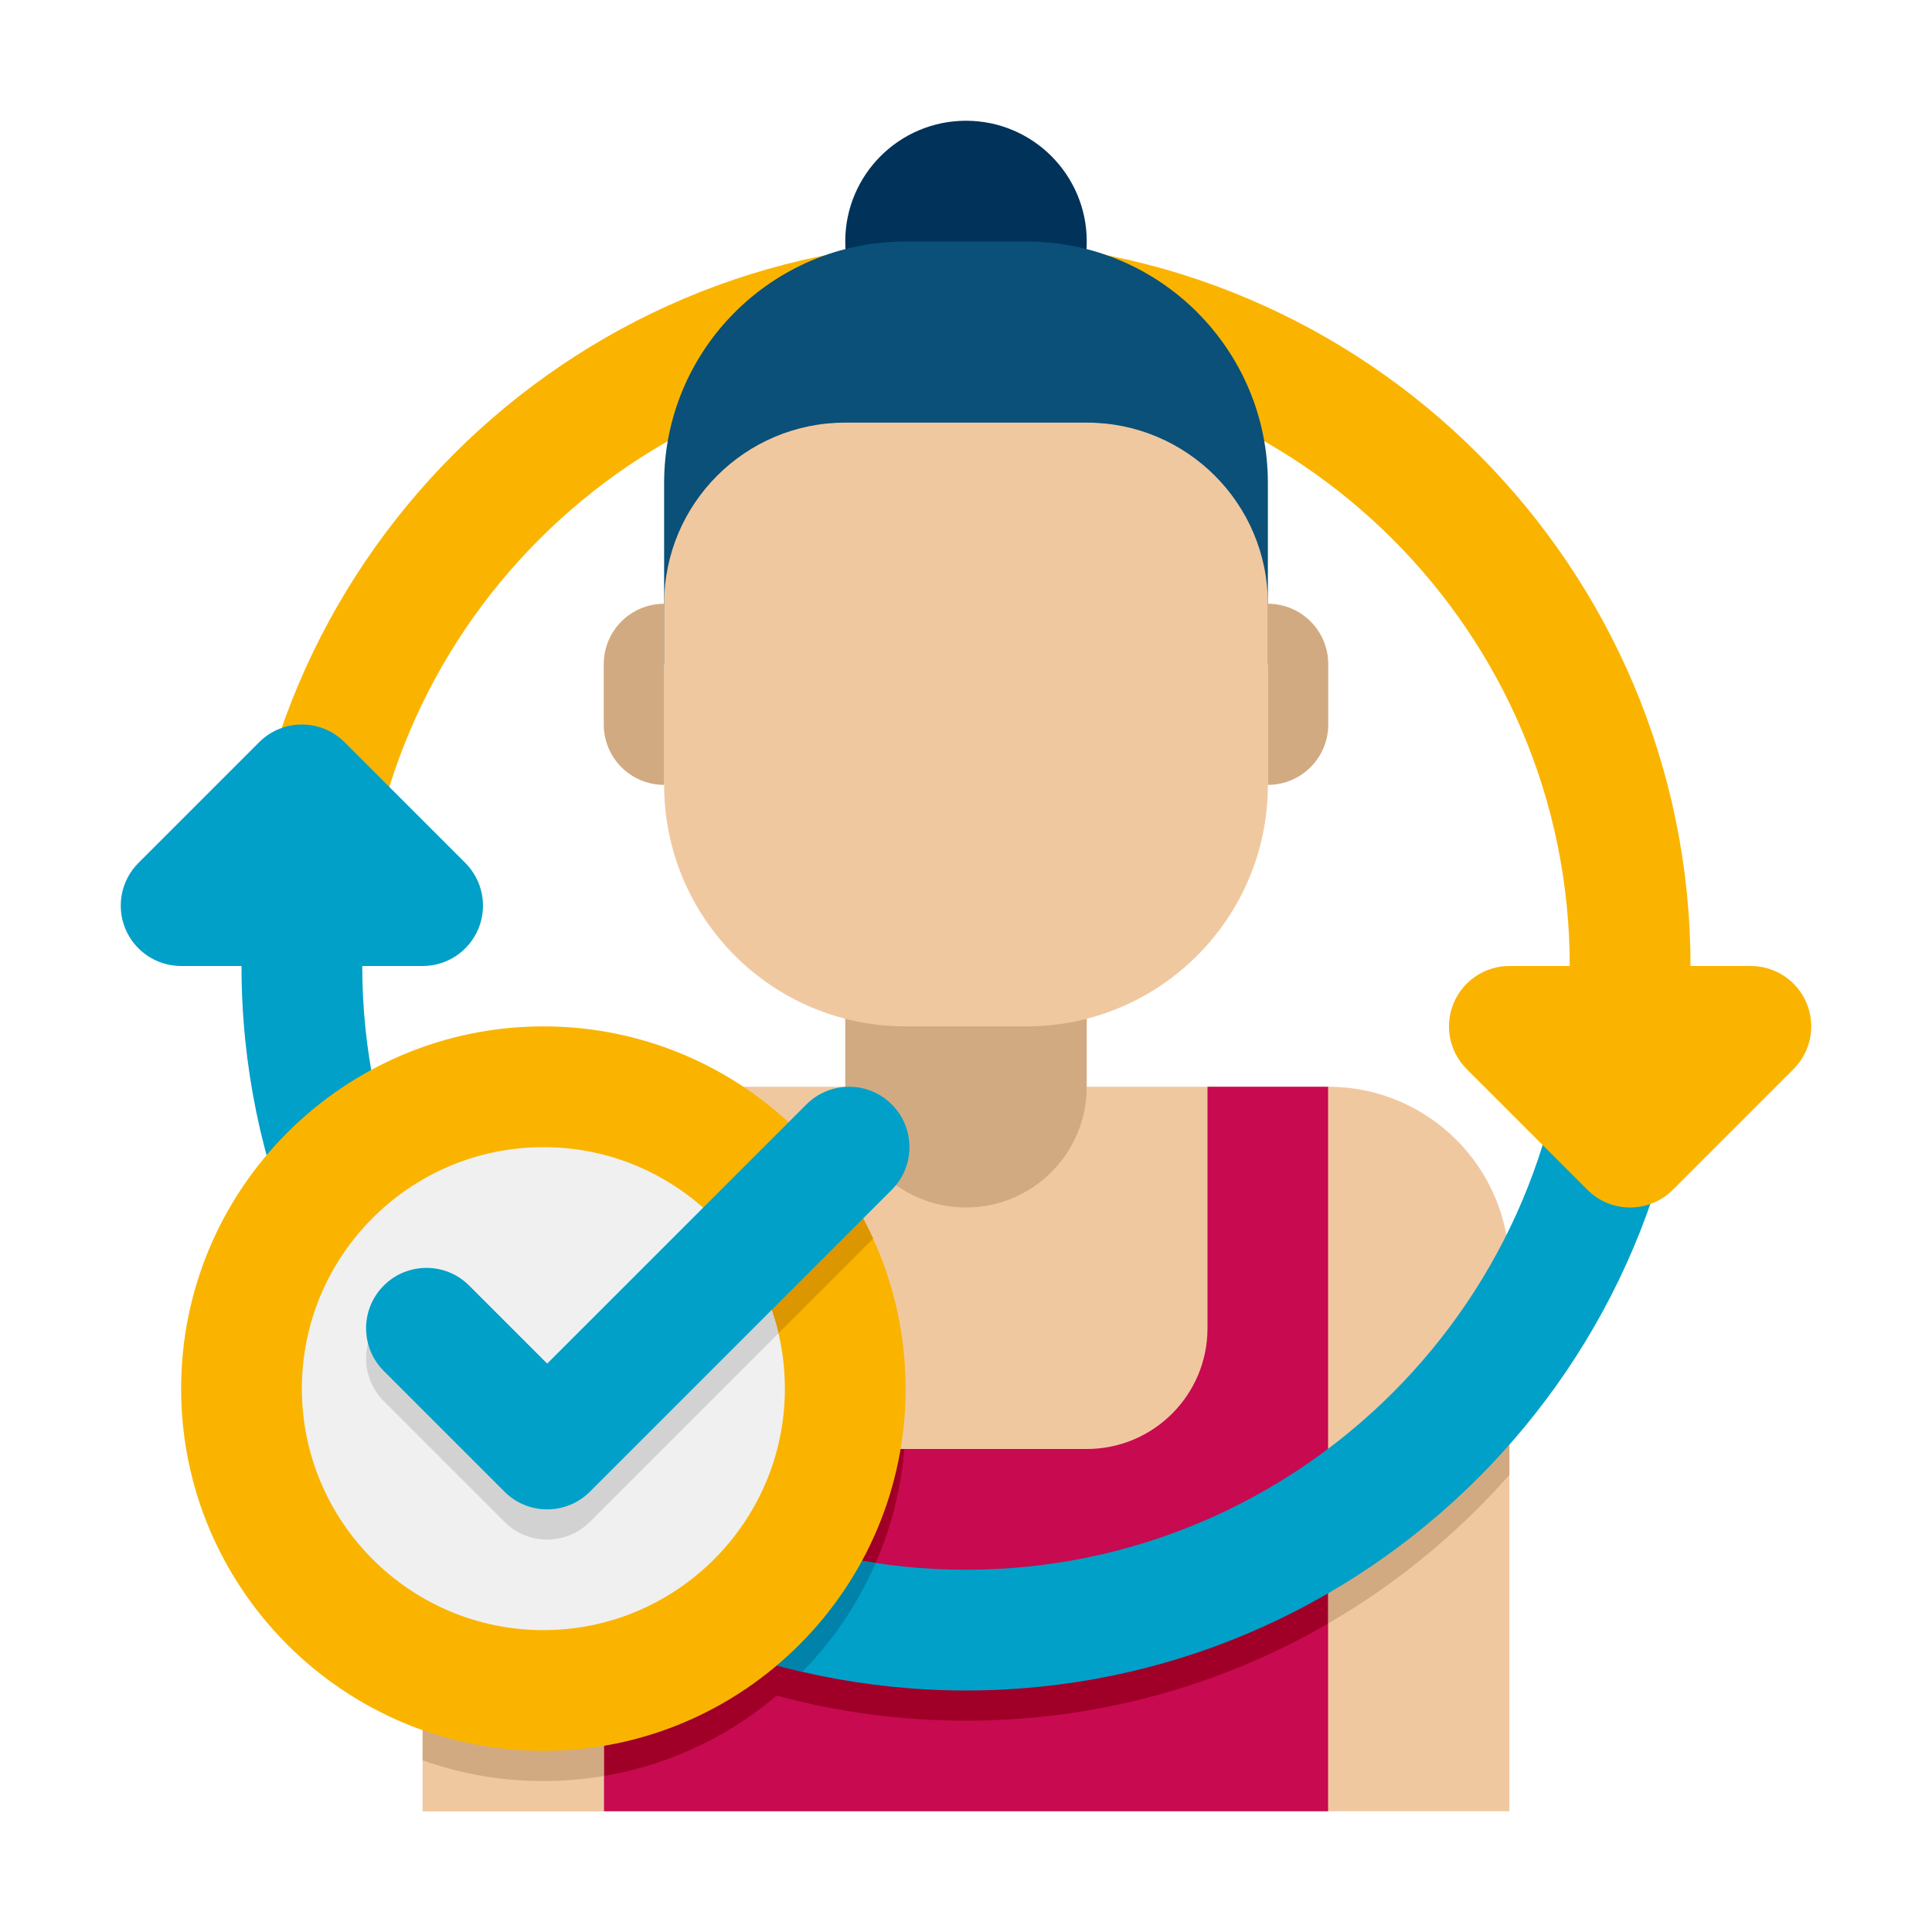
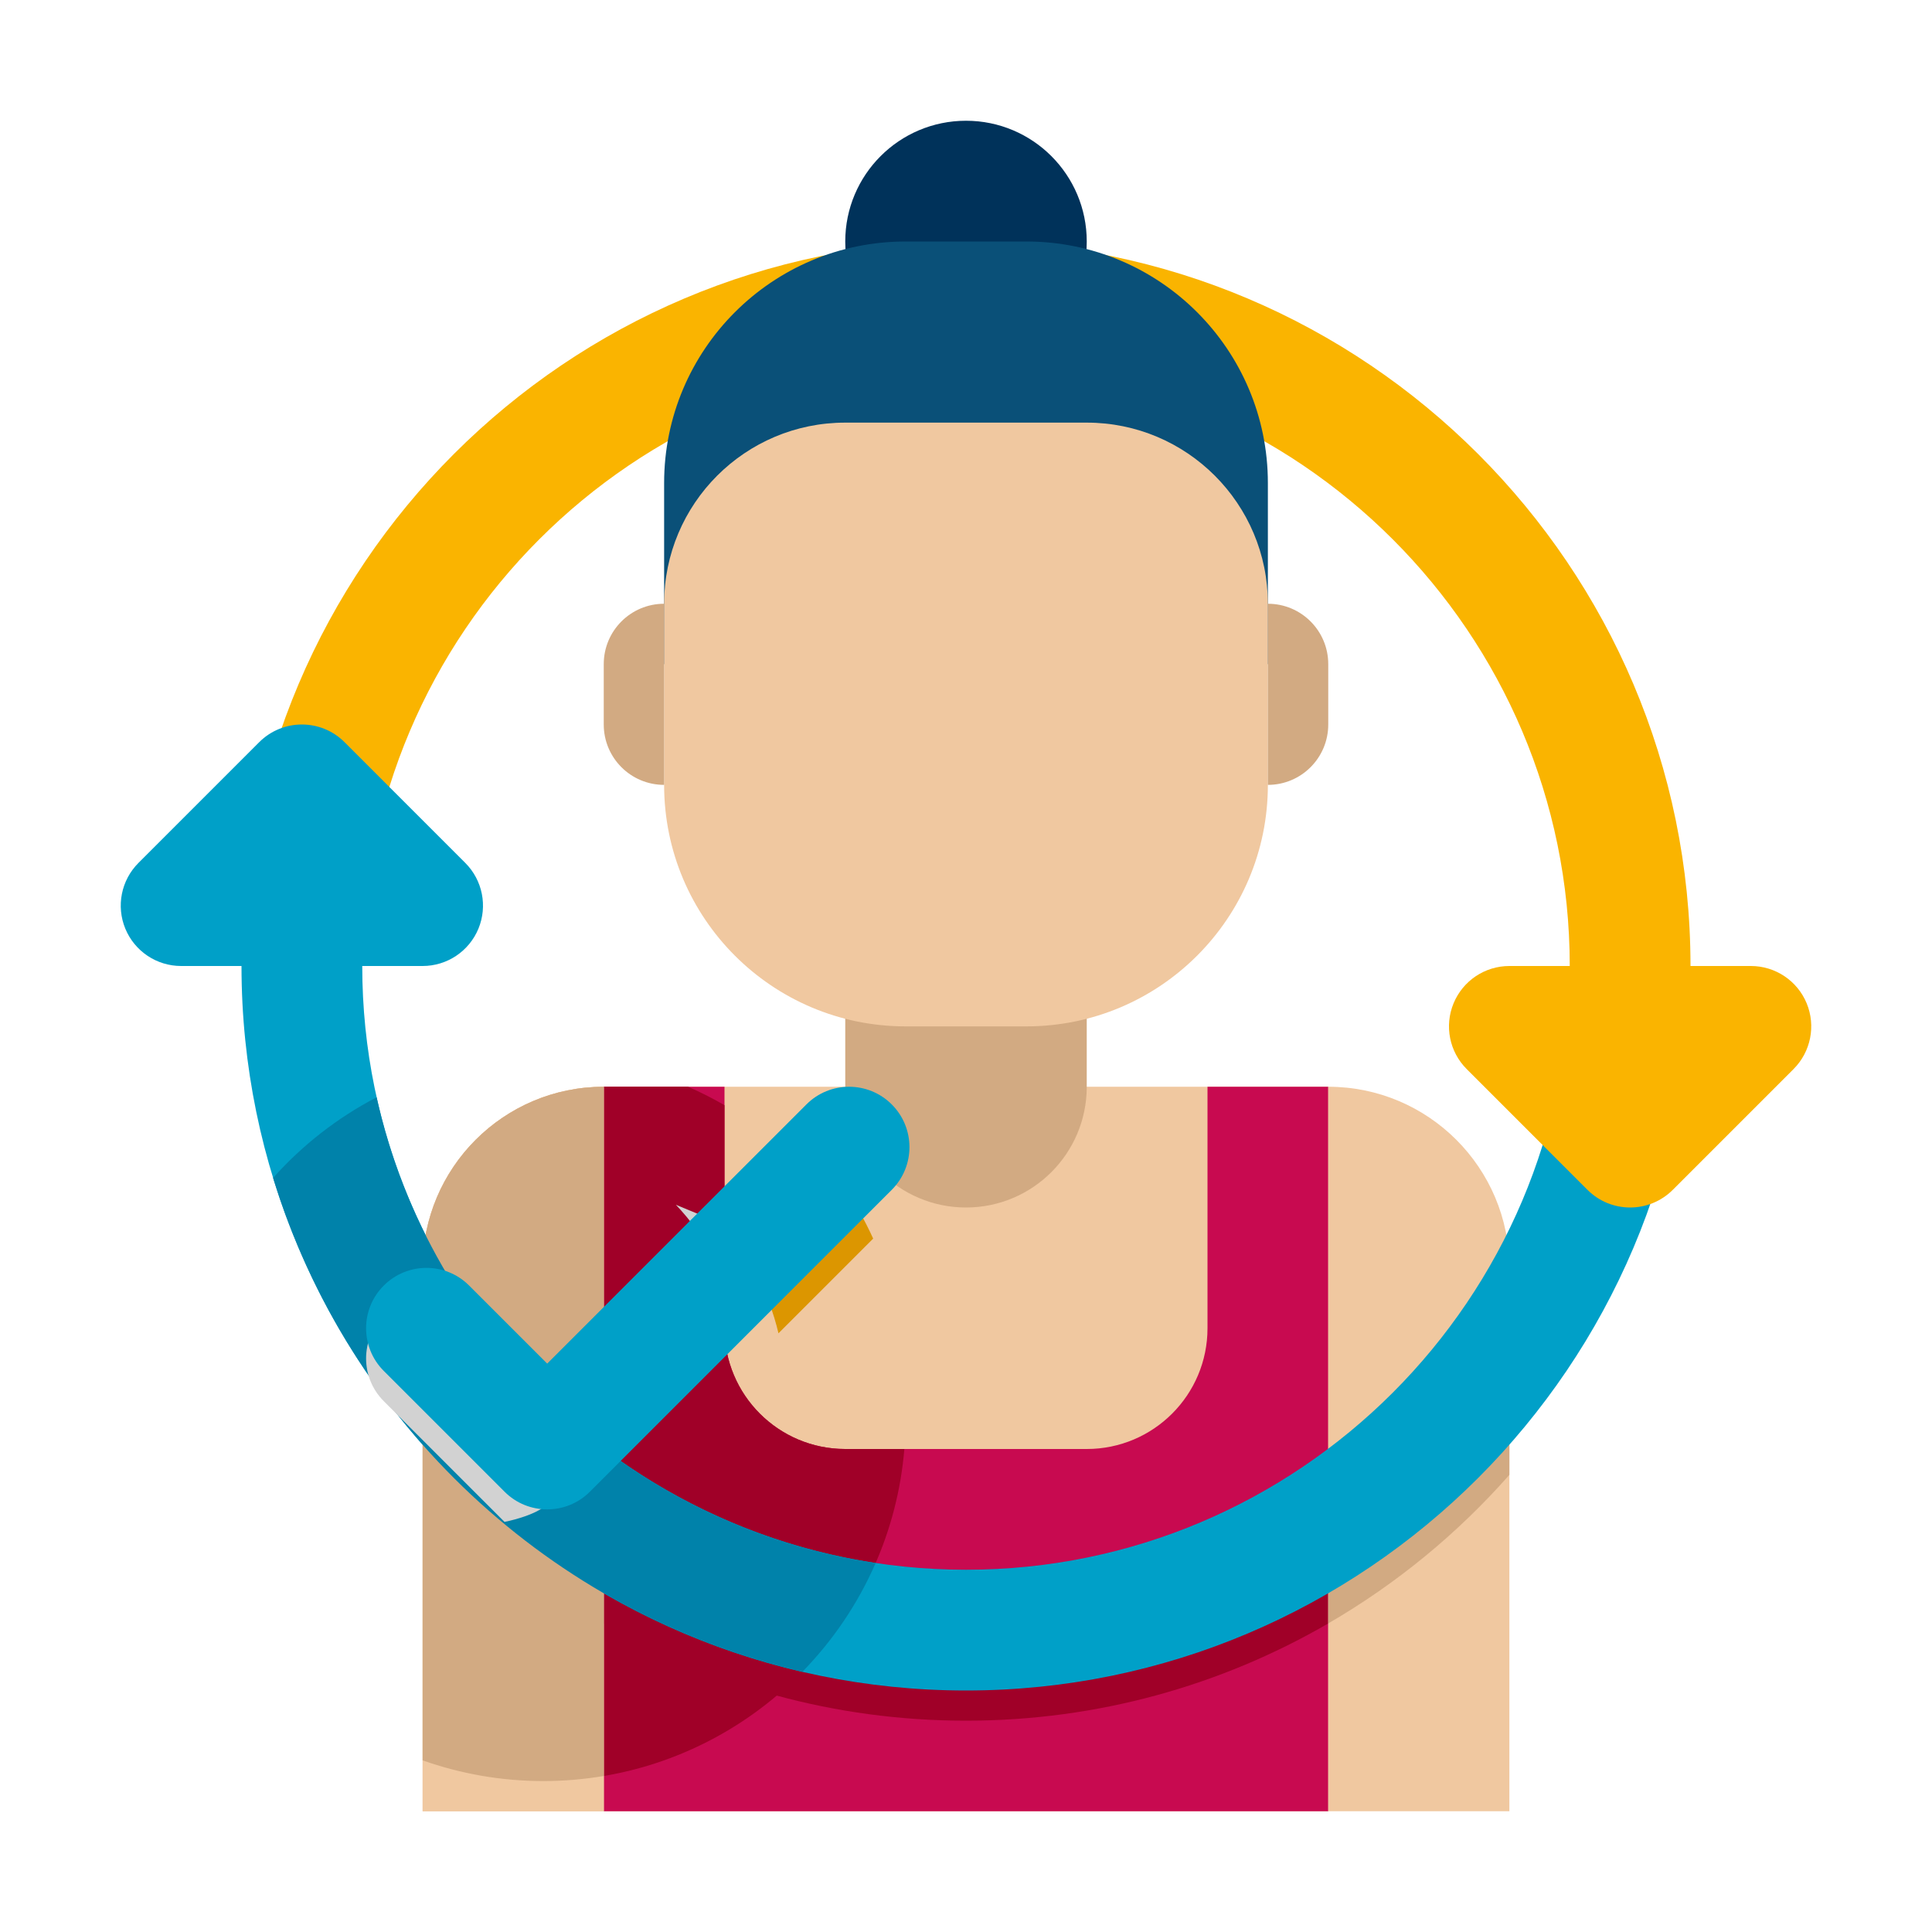
<svg xmlns="http://www.w3.org/2000/svg" height="512" viewBox="0 0 64 64" width="512">
  <g id="Icons">
    <g>
      <g>
        <path d="m56 32h-4c0-11.028-8.972-20-20-20s-20 8.972-20 20h-4c0-13.234 10.766-24 24-24 13.233 0 24 10.766 24 24z" fill="#fab400" />
      </g>
      <g>
        <g>
          <circle cx="32" cy="8" fill="#00325a" r="4" />
        </g>
        <g>
          <path d="m34 8h-4c-4.418 0-8 3.582-8 8v6h20v-6c0-4.418-3.582-8-8-8z" fill="#0a5078" />
        </g>
        <g>
          <g>
            <path d="m20 36h24v24h-24z" fill="#f0c8a0" />
          </g>
          <g>
            <path d="m32 40c-2.209 0-4-1.791-4-4v-6h8v6c0 2.209-1.791 4-4 4z" fill="#d2aa82" />
          </g>
          <g>
            <path d="m34 34h-4c-4.418 0-8-3.582-8-8v-6c0-3.314 2.686-6 6-6h8c3.314 0 6 2.686 6 6v6c0 4.418-3.582 8-8 8z" fill="#f0c8a0" />
          </g>
          <g>
            <path d="m22 26v-6c-1.105 0-2 .895-2 2v2c0 1.105.895 2 2 2z" fill="#d2aa82" />
          </g>
          <g>
            <path d="m42 26v-6c1.105 0 2 .895 2 2v2c0 1.105-.895 2-2 2z" fill="#d2aa82" />
          </g>
        </g>
        <g>
          <path d="m40 36v8c0 2.209-1.791 4-4 4h-8c-2.209 0-4-1.791-4-4v-8h-4v24h24v-24z" fill="#c80a50" />
        </g>
        <g>
          <path d="m29.958 48h-1.958c-2.209 0-4-1.791-4-4v-7.389c-.389-.226-.792-.429-1.207-.611h-2.793v22.832c5.346-.9 9.503-5.349 9.958-10.832z" fill="#a00028" />
        </g>
        <g>
          <path d="m20 48.99v4.789c3.532 2.048 7.632 3.221 12 3.221s8.468-1.173 12-3.221v-4.789c-3.345 2.517-7.501 4.01-12 4.01s-8.655-1.493-12-4.01z" fill="#a00028" />
        </g>
        <g>
          <path d="m14 60h6v-24c-3.314 0-6 2.686-6 6z" fill="#f0c8a0" />
        </g>
        <g>
          <path d="m50 60h-6v-24c3.314 0 6 2.686 6 6z" fill="#f0c8a0" />
        </g>
        <g>
          <path d="m44 48.99v4.788c2.258-1.309 4.284-2.975 6-4.921v-6.857c0-.092-.002-.183-.006-.273-1.399 2.871-3.464 5.36-5.994 7.263z" fill="#d2aa82" />
        </g>
      </g>
      <g>
        <path d="m32 56c-13.234 0-24-10.766-24-24h4c0 11.028 8.972 20 20 20s20-8.972 20-20h4c0 13.234-10.767 24-24 24z" fill="#00a0c8" />
      </g>
      <g>
        <path d="m14 60h6v-24c-3.314 0-6 2.686-6 6z" fill="#f0c8a0" />
      </g>
      <g>
        <path d="m14 42v16.314c1.252.444 2.598.686 4 .686.681 0 1.349-.058 2-.168v-22.832c-3.314 0-6 2.686-6 6z" fill="#d2aa82" />
      </g>
      <path d="m59.848 33.235c-.31-.748-1.039-1.235-1.848-1.235h-8c-.809 0-1.538.487-1.848 1.235-.31.747-.139 1.607.434 2.179l4 4c.391.391.902.586 1.414.586s1.023-.195 1.414-.586l4-4c.572-.572.743-1.432.434-2.179z" fill="#fab400" />
      <path d="m15.414 28.586-4-4c-.78-.781-2.048-.781-2.828 0l-4 4c-.572.572-.743 1.432-.434 2.179.31.748 1.039 1.235 1.848 1.235h8c.809 0 1.538-.487 1.848-1.235.309-.747.138-1.607-.434-2.179z" fill="#00a0c8" />
      <g>
        <path d="m9.047 39.019c2.489 8.124 9.182 14.428 17.531 16.363 1.014-1.038 1.842-2.258 2.429-3.606-8.18-1.233-14.752-7.437-16.531-15.427-1.3.677-2.461 1.585-3.429 2.67z" fill="#0082aa" />
      </g>
      <g>
        <g>
-           <circle cx="18" cy="46" fill="#f0f0f0" r="10" />
-           <path d="m18 58c-6.617 0-12-5.383-12-12s5.383-12 12-12 12 5.383 12 12-5.383 12-12 12zm0-20c-4.411 0-8 3.589-8 8s3.589 8 8 8 8-3.589 8-8-3.589-8-8-8z" fill="#fab400" />
-         </g>
+           </g>
        <g>
          <path d="m26.633 37.666-2.829 2.829c.958 1.01 1.656 2.27 1.984 3.672l3.137-3.137c-.57-1.251-1.349-2.387-2.292-3.364z" fill="#dc9600" />
        </g>
        <g>
-           <path d="m23.804 40.495-5.677 5.677-2.586-2.585c-.78-.781-2.048-.781-2.828 0-.781.781-.781 2.047 0 2.828l4 4c.39.39.902.585 1.414.585s1.023-.195 1.414-.586l6.248-6.248c-.329-1.401-1.026-2.661-1.985-3.671z" fill="#d2d2d2" />
+           <path d="m23.804 40.495-5.677 5.677-2.586-2.585c-.78-.781-2.048-.781-2.828 0-.781.781-.781 2.047 0 2.828l4 4s1.023-.195 1.414-.586l6.248-6.248c-.329-1.401-1.026-2.661-1.985-3.671z" fill="#d2d2d2" />
        </g>
        <g>
          <path d="m18.127 50c-.512 0-1.024-.195-1.414-.586l-4-4c-.781-.781-.781-2.047 0-2.828.78-.781 2.048-.781 2.828 0l2.586 2.585 8.586-8.585c.78-.781 2.048-.781 2.828 0 .781.781.781 2.047 0 2.828l-10 10c-.39.391-.902.586-1.414.586z" fill="#00a0c8" />
        </g>
      </g>
    </g>
  </g>
</svg>